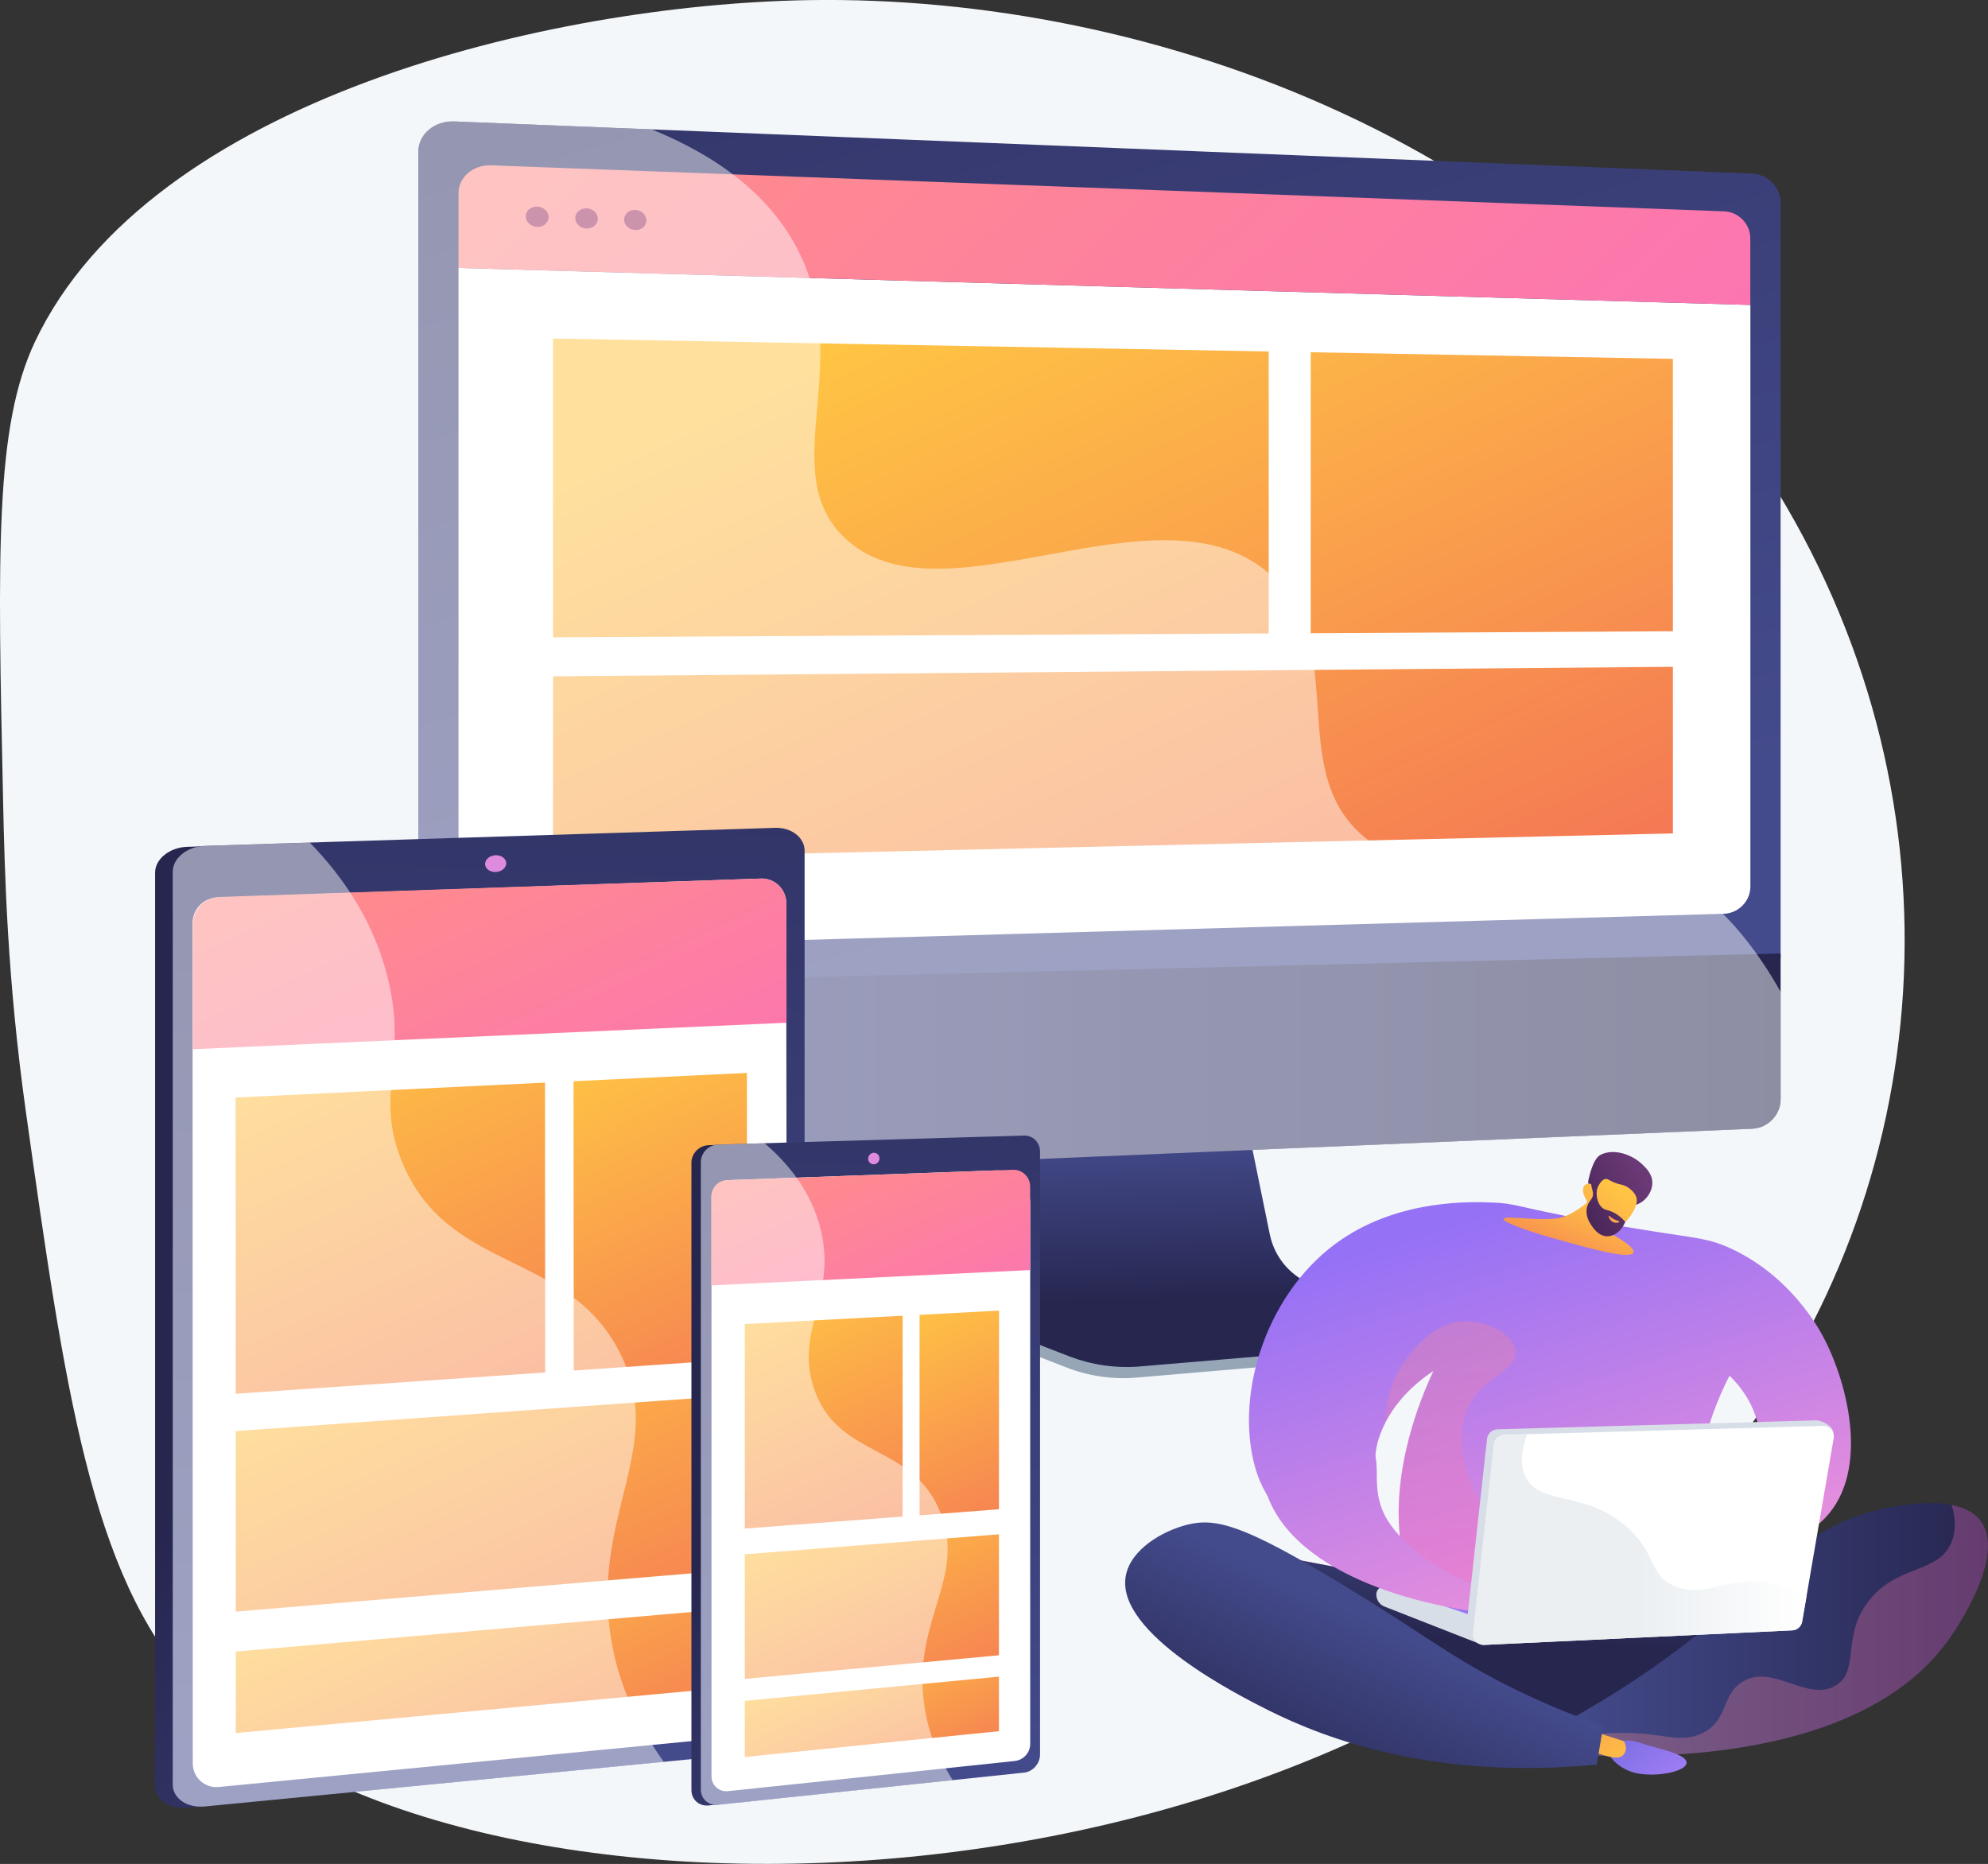
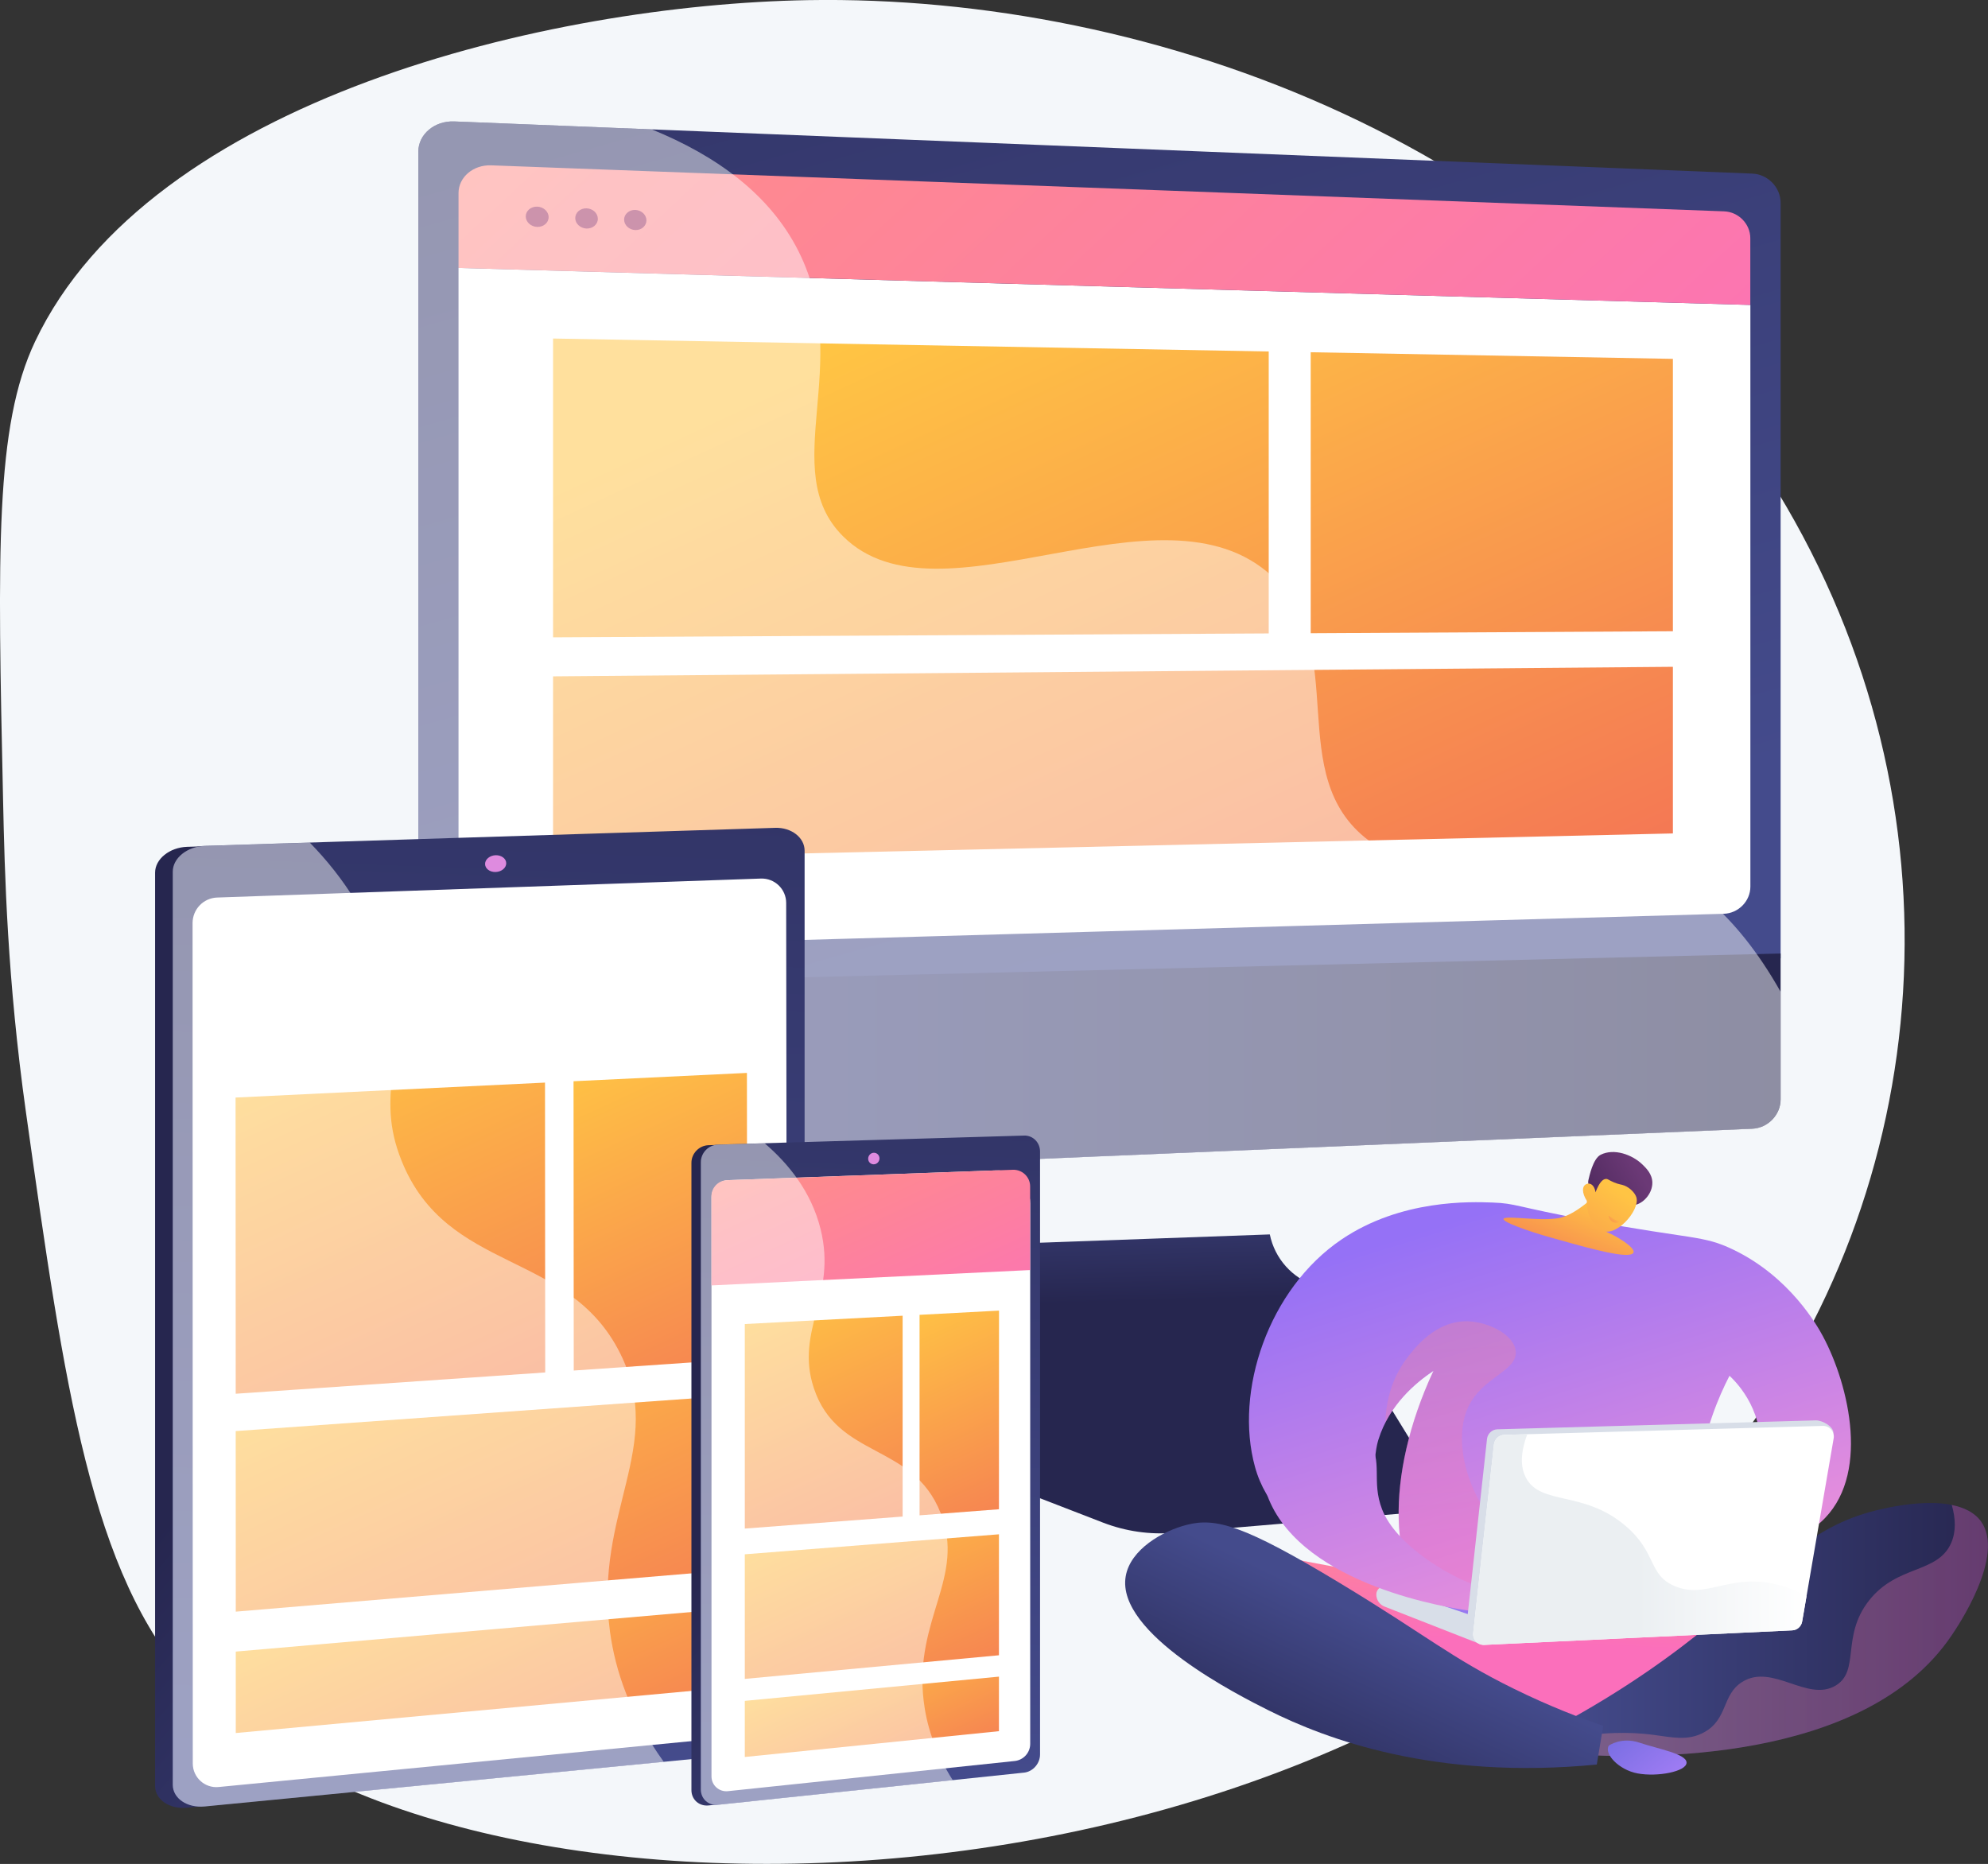
<svg xmlns="http://www.w3.org/2000/svg" version="1.1" x="0px" y="0px" width="2912.3px" height="2730.5px" viewBox="0 0 2912.3 2730.5" style="enable-background:new 0 0 2912.3 2730.5;" xml:space="preserve">
  <rect x="0" y="0" width="2912.3" height="2730.5" fill="#333333" stroke="none" />
  <style type="text/css">
	.st0{fill:#F4F7FA;}
	.st1{fill:#97A6B7;}
	.st2{fill:url(#SVGID_1_);}
	.st3{fill:url(#SVGID_2_);}
	.st4{fill:#FFFFFF;}
	.st5{fill:url(#SVGID_3_);}
	.st6{fill:#9D3060;}
	.st7{fill:url(#SVGID_4_);}
	.st8{fill:url(#SVGID_5_);}
	.st9{fill:url(#SVGID_6_);}
	.st10{fill:url(#SVGID_7_);}
	.st11{opacity:0.48;}
	.st12{fill:url(#SVGID_8_);}
	.st13{fill:url(#SVGID_9_);}
	.st14{fill:url(#SVGID_10_);}
	.st15{fill:url(#SVGID_11_);}
	.st16{fill:url(#SVGID_12_);}
	.st17{fill:url(#SVGID_13_);}
	.st18{fill:url(#SVGID_14_);}
	.st19{fill:#DE8BDF;}
	.st20{fill:url(#SVGID_15_);}
	.st21{fill:url(#SVGID_16_);}
	.st22{fill:url(#SVGID_17_);}
	.st23{fill:url(#SVGID_18_);}
	.st24{fill:url(#SVGID_19_);}
	.st25{fill:url(#SVGID_20_);}
	.st26{fill:url(#SVGID_21_);}
	.st27{fill:url(#SVGID_22_);}
	.st28{fill:url(#SVGID_23_);}
	.st29{fill:url(#SVGID_24_);}
	.st30{opacity:0.3;fill:url(#SVGID_25_);}
	.st31{fill:url(#SVGID_26_);}
	.st32{fill:url(#SVGID_27_);}
	.st33{fill:url(#SVGID_28_);}
	.st34{fill:url(#SVGID_29_);}
	.st35{opacity:0.3;fill:url(#SVGID_30_);}
	.st36{fill:url(#SVGID_31_);}
	.st37{fill:#D8DEE8;}
	.st38{fill:url(#SVGID_32_);}
	.st39{fill:url(#SVGID_33_);}
	.st40{fill:url(#SVGID_34_);}
	.st41{fill:url(#SVGID_35_);}
	.st42{fill:url(#SVGID_36_);}
	.st43{fill:url(#SVGID_37_);}
	.st44{fill:url(#SVGID_38_);}
</style>
  <g id="Background">
</g>
  <g id="Illustration">
    <g id="Responsive_web_design">
      <path class="st0" d="M1183.6,0.2C805.2,6.7,219.9,144.9,51.4,500.3C-7.4,624.4-3.5,806.8,4.5,1171.7    c2.3,107.3,6.2,263.6,33.5,457.5c56.7,402.9,95.2,677.2,241.2,836.9c365.7,400.2,1686.8,388.6,2250.9-331.9    c307.7-393,355.1-952.1,73.7-1414.2C2294,211.4,1690.1-8.4,1183.6,0.2z" />
      <g>
-         <path class="st1" d="M1923,1898.5c-34.3-11.4-59.9-40.4-67.1-76.2l-49.9-246.8l-426.6,15.1l-52.5,257.1     c-7.4,36,22.1,72.1,56,85.4l178.5,69.8c33.2,13,68.9,18.2,104.3,15.1l377.2-32.3c11-0.9,19.9-9.6,21.2-20.7     c1.3-11.1,9-23.6-1.5-27.1L1923,1898.5z" />
        <linearGradient id="SVGID_1_" gradientUnits="userSpaceOnUse" x1="1698.03" y1="1663.3" x2="1704.514" y2="1906.464">
          <stop offset="0" style="stop-color:#444B8C" />
          <stop offset="0.996" style="stop-color:#26264F" />
        </linearGradient>
-         <path class="st2" d="M1927.2,1883.5c-34.2-11.2-59.8-39.9-67-75.2l-49.8-243.7l-416.2,15l-52.4,253.9     c-7.3,35.6,12.1,71.2,46,84.3l178.3,69c33.2,12.8,68.8,17.9,104.2,14.9l376.8-31.9c11-0.9,19.9-9.5,21.1-20.5     c1.3-11-5.3-21.3-15.8-24.8L1927.2,1883.5z" />
+         <path class="st2" d="M1927.2,1883.5c-34.2-11.2-59.8-39.9-67-75.2l-416.2,15l-52.4,253.9     c-7.3,35.6,12.1,71.2,46,84.3l178.3,69c33.2,12.8,68.8,17.9,104.2,14.9l376.8-31.9c11-0.9,19.9-9.5,21.1-20.5     c1.3-11-5.3-21.3-15.8-24.8L1927.2,1883.5z" />
        <linearGradient id="SVGID_2_" gradientUnits="userSpaceOnUse" x1="1750.969" y1="1361.002" x2="1036.423" y2="-1147.616">
          <stop offset="0" style="stop-color:#444B8C" />
          <stop offset="0.996" style="stop-color:#26264F" />
        </linearGradient>
        <path class="st3" d="M2608.5,1403.9V297.2c0-22.7-18.7-42-41.6-42.9L665.5,177.9c-28.9-1.2-52.7,18.8-52.7,44.4v1223.1     L2608.5,1403.9z" />
        <g>
          <path class="st4" d="M671.7,392.5v955.4c0,23.8,22,42.7,48.9,42l1804.5-51.3c21.5-0.6,39.1-18.5,39.1-39.8V446.7L671.7,392.5z" />
          <linearGradient id="SVGID_3_" gradientUnits="userSpaceOnUse" x1="1036.335" y1="-261.271" x2="2338.563" y2="1136.855">
            <stop offset="0" style="stop-color:#FF9085" />
            <stop offset="1" style="stop-color:#FB6FBB" />
          </linearGradient>
          <path class="st5" d="M2564.1,446.7v-97.8c0-20.8-17.2-38.5-38.3-39.3L719.6,242.2c-26.3-1-47.9,17.3-47.9,40.7v109.6      L2564.1,446.7z" />
          <g>
            <path class="st6" d="M803.7,318.1c0,8.2-7.5,14.6-16.7,14.3c-9.3-0.3-16.8-7.2-16.8-15.4c0-8.2,7.5-14.6,16.8-14.3       C796.2,303,803.7,309.9,803.7,318.1z" />
            <path class="st6" d="M875.8,320.5c0,8.2-7.4,14.5-16.5,14.3c-9.1-0.3-16.6-7.2-16.6-15.3c0-8.2,7.4-14.6,16.6-14.3       C868.4,305.5,875.8,312.3,875.8,320.5z" />
            <path class="st6" d="M947,322.8c0,8.1-7.3,14.5-16.3,14.2c-9-0.3-16.4-7.1-16.4-15.3c0-8.1,7.3-14.5,16.4-14.2       C939.7,307.9,947,314.7,947,322.8z" />
          </g>
        </g>
        <linearGradient id="SVGID_4_" gradientUnits="userSpaceOnUse" x1="612.853" y1="1565.392" x2="2608.462" y2="1565.392">
          <stop offset="0" style="stop-color:#444B8C" />
          <stop offset="0.996" style="stop-color:#26264F" />
        </linearGradient>
        <path class="st7" d="M612.9,1445.3v244.3c0,25.6,23.7,45.5,52.7,44.3l1901.3-80.4c22.9-1,41.6-20.3,41.6-43v-213.7L612.9,1445.3z     " />
        <g>
          <g>
            <linearGradient id="SVGID_5_" gradientUnits="userSpaceOnUse" x1="1234.037" y1="506.685" x2="1804.372" y2="1742.923">
              <stop offset="0" style="stop-color:#FFC444" />
              <stop offset="0.996" style="stop-color:#F36F56" />
            </linearGradient>
            <polygon class="st8" points="1858.6,927.9 810.2,933.6 810.2,495.9 1858.6,514.9      " />
            <linearGradient id="SVGID_6_" gradientUnits="userSpaceOnUse" x1="1957.043" y1="231.676" x2="2482.804" y2="1371.299">
              <stop offset="0" style="stop-color:#FFC444" />
              <stop offset="0.996" style="stop-color:#F36F56" />
            </linearGradient>
            <polygon class="st9" points="2450.7,924.7 1920.1,927.6 1920.1,516 2450.7,525.7      " />
            <linearGradient id="SVGID_7_" gradientUnits="userSpaceOnUse" x1="1328.695" y1="463.675" x2="1874.647" y2="1647.06">
              <stop offset="0" style="stop-color:#FFC444" />
              <stop offset="0.996" style="stop-color:#F36F56" />
            </linearGradient>
            <polygon class="st10" points="2450.7,1220.9 810.2,1258.6 810.2,990.8 2450.7,976.8      " />
          </g>
        </g>
        <g class="st11">
          <path class="st4" d="M2402.5,1261c-156.2-52.7-285.3,54.8-397.6-29.9c-126.5-95.5-24.3-279-141.3-387      c-162.6-150.1-487.7,82.7-628.9-58.8c-97.1-97.3,17.4-253.1-64.8-417c-41.8-83.3-120.1-140.1-215.2-178.8l-289.2-11.6      c-28.9-1.2-52.7,18.8-52.7,44.4v1223.1v244.3c0,25.6,23.7,45.5,52.7,44.3l1901.3-80.4c22.9-1,41.6-20.3,41.6-43v-157.9      C2541.5,1334.2,2467.6,1283,2402.5,1261z" />
        </g>
      </g>
      <g>
        <g>
          <g>
            <linearGradient id="SVGID_8_" gradientUnits="userSpaceOnUse" x1="1241.279" y1="2404.993" x2="574.755" y2="1836.418">
              <stop offset="0" style="stop-color:#444B8C" />
              <stop offset="0.996" style="stop-color:#26264F" />
            </linearGradient>
            <path class="st12" d="M1153.4,1247.6v1280.3c0,19.1-20.9,24.8-44.7,27.1l-822,91.9l-12.6,1.2c-25.8,2.5-46.9-11.8-46.9-31.8       V1278.4c0-20,21.1-37,46.9-37.9l17-0.5l824.9,2.7C1139.8,1242,1153.4,1228.4,1153.4,1247.6z" />
            <linearGradient id="SVGID_9_" gradientUnits="userSpaceOnUse" x1="-1796.151" y1="2009.981" x2="571.144" y2="2098.042" gradientTransform="matrix(0 -1 1 0 -1319.347 784.058)">
              <stop offset="0" style="stop-color:#444B8C" />
              <stop offset="0.996" style="stop-color:#26264F" />
            </linearGradient>
            <path class="st13" d="M1178.7,1246.1v1279.9c0,19.1-19.4,36.7-43.1,39L300,2646.2c-25.8,2.5-46.9-11.8-46.9-31.8V1276.9       c0-20,21.1-37,46.9-37.8l835.6-26.4C1159.3,1211.9,1178.7,1227,1178.7,1246.1z" />
            <g>
              <path class="st4" d="M318.1,1314.8l796.5-27.8c20.3-0.7,37.1,15.5,37.1,35.8l1.5,1175.2c0,22.1-16.7,40.5-38.7,42.7        l-794.2,77.1c-20.3,2-37.8-14-37.9-34.3l-0.3-1231.4C282.2,1331.9,298.1,1315.5,318.1,1314.8z" />
              <linearGradient id="SVGID_10_" gradientUnits="userSpaceOnUse" x1="436.781" y1="1521.116" x2="777.622" y2="2259.91">
                <stop offset="0" style="stop-color:#FFC444" />
                <stop offset="0.996" style="stop-color:#F36F56" />
              </linearGradient>
              <polygon class="st14" points="345.1,1607.8 798.4,1585.9 798.7,2010.5 345.3,2041.7       " />
              <linearGradient id="SVGID_11_" gradientUnits="userSpaceOnUse" x1="599.015" y1="1939.636" x2="903.871" y2="2600.431">
                <stop offset="0" style="stop-color:#FFC444" />
                <stop offset="0.996" style="stop-color:#F36F56" />
              </linearGradient>
              <polygon class="st15" points="345.3,2096.4 1094.7,2042.8 1094.9,2297.9 345.4,2360.9       " />
              <linearGradient id="SVGID_12_" gradientUnits="userSpaceOnUse" x1="587.91" y1="1146.111" x2="905.912" y2="1835.402">
                <stop offset="0" style="stop-color:#FF9085" />
                <stop offset="1" style="stop-color:#FB6FBB" />
              </linearGradient>
-               <path class="st16" d="M321.3,1314l793-27c20.6-0.7,37.7,15.8,37.7,36.4l0.2,174.8L282.3,1537l0-182.6        C282.2,1332.6,299.5,1314.7,321.3,1314z" />
              <linearGradient id="SVGID_13_" gradientUnits="userSpaceOnUse" x1="633.194" y1="2257.933" x2="853.636" y2="2735.757">
                <stop offset="0" style="stop-color:#FFC444" />
                <stop offset="0.996" style="stop-color:#F36F56" />
              </linearGradient>
              <polygon class="st17" points="345.4,2419.4 1095,2354.3 1095.1,2469.4 345.4,2538.7       " />
              <linearGradient id="SVGID_14_" gradientUnits="userSpaceOnUse" x1="852.319" y1="1540.385" x2="1143.914" y2="2172.438">
                <stop offset="0" style="stop-color:#FFC444" />
                <stop offset="0.996" style="stop-color:#F36F56" />
              </linearGradient>
              <polygon class="st18" points="840.2,1583.9 1094.2,1571.7 1094.6,1990.2 840.5,2007.7       " />
            </g>
          </g>
          <path class="st19" d="M741.6,1264.6c0,6.8-6.9,12.5-15.5,12.8c-8.6,0.3-15.5-5-15.5-11.8s7-12.5,15.5-12.8      C734.6,1252.6,741.6,1257.8,741.6,1264.6z" />
        </g>
        <g class="st11">
          <path class="st4" d="M908.6,1982.7c-76-152.6-253.7-116.1-320.4-282.5c-39.8-99.3,9.7-146.3-20.1-267.4      c-20.2-81.9-64.3-147.2-114.3-198.5l-153.8,4.9c-25.8,0.8-46.9,17.8-46.9,37.8v1337.5c0,20,21.1,34.3,46.9,31.8l672.4-65.3      c-49.8-69.2-71.1-134.3-78.8-190.7C869.8,2215.1,976.1,2118.2,908.6,1982.7z" />
        </g>
      </g>
      <g>
        <g>
          <g>
            <linearGradient id="SVGID_15_" gradientUnits="userSpaceOnUse" x1="1603.99" y1="2450.055" x2="1188.873" y2="2095.941">
              <stop offset="0" style="stop-color:#444B8C" />
              <stop offset="0.996" style="stop-color:#26264F" />
            </linearGradient>
            <path class="st20" d="M1509.9,1687.7v883.6c0,13.2-11.3,16.9-24.1,18.2l-441.1,54.6l-6.7,0.7c-13.8,1.4-25.1-8.6-25.1-22.4       v-919.1c0-13.7,11.3-25.3,25.1-25.7l9.1-0.3l442.7,6.8C1502.6,1683.7,1509.9,1674.5,1509.9,1687.7z" />
            <linearGradient id="SVGID_16_" gradientUnits="userSpaceOnUse" x1="-1812.458" y1="2577.383" x2="-201.287" y2="2637.317" gradientTransform="matrix(0 -1 1 0 -1319.347 784.058)">
              <stop offset="0" style="stop-color:#444B8C" />
              <stop offset="0.996" style="stop-color:#26264F" />
            </linearGradient>
            <path class="st21" d="M1523.6,1686.8v883.4c0,13.2-10.5,25.1-23.3,26.5l-448.5,47.1c-13.8,1.4-25.1-8.6-25.1-22.4v-919       c0-13.7,11.3-25.3,25.1-25.7l448.5-13.2C1513.1,1663.1,1523.6,1673.6,1523.6,1686.8z" />
            <g>
              <path class="st4" d="M1066.7,1728.8l392.3-14.3c27.4-1,50.2,20.9,50.2,48.4l0,791.6c0,13-9.8,23.8-22.7,25.2l-420.3,44.2        c-12.8,1.3-23.9-8.7-23.9-21.5l0-848.2C1042.3,1740.5,1053.1,1729.3,1066.7,1728.8z" />
              <g>
                <linearGradient id="SVGID_17_" gradientUnits="userSpaceOnUse" x1="1121.043" y1="1897.602" x2="1337.519" y2="2366.828">
                  <stop offset="0" style="stop-color:#FFC444" />
                  <stop offset="0.996" style="stop-color:#F36F56" />
                </linearGradient>
                <polygon class="st22" points="1091.1,1939.6 1322.3,1927.4 1322.3,2221.6 1091.1,2239.2        " />
                <linearGradient id="SVGID_18_" gradientUnits="userSpaceOnUse" x1="1206.667" y1="2200.408" x2="1384.714" y2="2586.336">
                  <stop offset="0" style="stop-color:#FFC444" />
                  <stop offset="0.996" style="stop-color:#F36F56" />
                </linearGradient>
                <polygon class="st23" points="1091.1,2276.9 1463.4,2247.6 1463.4,2424.8 1091.1,2459.4        " />
                <linearGradient id="SVGID_19_" gradientUnits="userSpaceOnUse" x1="1229.749" y1="2411.939" x2="1350.152" y2="2672.921">
                  <stop offset="0" style="stop-color:#FFC444" />
                  <stop offset="0.996" style="stop-color:#F36F56" />
                </linearGradient>
                <polygon class="st24" points="1091.1,2491.6 1463.4,2456.1 1463.4,2536 1091.1,2573.8        " />
                <linearGradient id="SVGID_20_" gradientUnits="userSpaceOnUse" x1="1331.068" y1="1908.938" x2="1519.6" y2="2317.592">
                  <stop offset="0" style="stop-color:#FFC444" />
                  <stop offset="0.996" style="stop-color:#F36F56" />
                </linearGradient>
                <polygon class="st25" points="1347.1,1926.1 1463.5,1919.9 1463.4,2210.9 1347.1,2219.8        " />
              </g>
              <linearGradient id="SVGID_21_" gradientUnits="userSpaceOnUse" x1="1198.617" y1="1640.62" x2="1387.166" y2="2049.312">
                <stop offset="0" style="stop-color:#FF9085" />
                <stop offset="1" style="stop-color:#FB6FBB" />
              </linearGradient>
              <path class="st26" d="M1064.8,1728.9l419-15.3c13.8-0.5,25.3,10.6,25.3,24.4l0,122.5l-466.9,22.5l0-130.8        C1042.3,1739.7,1052.3,1729.3,1064.8,1728.9z" />
            </g>
          </g>
          <path class="st19" d="M1288.4,1696.9c0,4.7-3.7,8.6-8.3,8.7c-4.6,0.1-8.3-3.5-8.3-8.2c0-4.7,3.7-8.6,8.3-8.7      C1284.7,1688.6,1288.4,1692.3,1288.4,1696.9z" />
        </g>
        <g class="st11">
          <path class="st4" d="M1377.8,2216c-40.9-102.9-151.2-78.6-185.6-182.6c-28.1-84.9,34.3-134.6,9.9-232.9      c-13.7-55.1-47.4-96.1-81.9-125.7l-68.4,2c-13.8,0.4-25.1,12-25.1,25.7v919c0,13.7,11.3,23.8,25.1,22.4l343.9-36.1      c-27.6-43.5-38.7-83.3-42.6-116.3C1338.8,2371.3,1415.3,2310.2,1377.8,2216z" />
        </g>
      </g>
      <g>
        <linearGradient id="SVGID_22_" gradientUnits="userSpaceOnUse" x1="2308.407" y1="2195.804" x2="2297.611" y2="2409.037">
          <stop offset="0" style="stop-color:#FF9085" />
          <stop offset="1" style="stop-color:#FB6FBB" />
        </linearGradient>
        <polygon class="st27" points="2297,2359.5 2800.7,2233.5 2825.9,2355.9 2364.8,2568.7 1999.7,2478.5 1779.4,2262.2    " />
        <linearGradient id="SVGID_23_" gradientUnits="userSpaceOnUse" x1="2308.407" y1="2195.804" x2="2297.611" y2="2409.037">
          <stop offset="0" style="stop-color:#444B8C" />
          <stop offset="0.996" style="stop-color:#26264F" />
        </linearGradient>
-         <polygon class="st28" points="2297,2359.5 2800.7,2233.5 2825.9,2355.9 2364.8,2568.7 1999.7,2478.5 1779.4,2262.2    " />
        <linearGradient id="SVGID_24_" gradientUnits="userSpaceOnUse" x1="2281.196" y1="2387.092" x2="2912.262" y2="2387.092">
          <stop offset="0" style="stop-color:#444B8C" />
          <stop offset="0.996" style="stop-color:#26264F" />
        </linearGradient>
        <path class="st29" d="M2281.2,2528.9c100.1-53.7,174-108.3,224.2-149.7c98.7-81.3,144-142.6,244-166.9     c17.9-4.3,119.7-29,152.5,16.2c36.4,50-34.3,154.7-42.9,167.4c-127.7,189-453,180.2-555,174.1     C2296.4,2556.3,2288.8,2542.6,2281.2,2528.9z" />
        <linearGradient id="SVGID_25_" gradientUnits="userSpaceOnUse" x1="2281.195" y1="2388.561" x2="2912.26" y2="2388.561">
          <stop offset="0" style="stop-color:#FF9085" />
          <stop offset="1" style="stop-color:#FB6FBB" />
        </linearGradient>
        <path class="st30" d="M2901.9,2228.5c-9.6-13.2-25.2-20.3-42.7-23.9c5.8,20.2,6.4,39.2-0.9,55.8c-20,45.3-79.1,31.4-120.6,84.6     c-40.8,52.3-12.5,102.6-48.6,124.2c-41.3,24.7-92.5-33-136.8-5.4c-30.1,18.8-20.7,54.4-55.8,73.8c-24.2,13.4-48,7.1-75.6,3.6     c-31.6-4-75-4.8-129.4,6.5c4.1,7.4,8.3,14.9,12.4,22.3c102,6.1,427.2,15,555-174.1C2867.6,2383.2,2938.3,2278.6,2901.9,2228.5z" />
        <linearGradient id="SVGID_26_" gradientUnits="userSpaceOnUse" x1="2459.899" y1="2632.645" x2="2338.438" y2="2481.494">
          <stop offset="0" style="stop-color:#AA80F9" />
          <stop offset="0.996" style="stop-color:#6165D7" />
        </linearGradient>
        <path class="st31" d="M2356.9,2557.1c0,0,18.3-13.2,45-4.2c26.6,9,68.9,16.2,68.8,29.2c-0.1,13-42.4,21.2-71.6,15.8     C2371.1,2592.8,2349.1,2568.5,2356.9,2557.1z" />
        <linearGradient id="SVGID_27_" gradientUnits="userSpaceOnUse" x1="2385.328" y1="2596.751" x2="2217.979" y2="2386.215">
          <stop offset="0" style="stop-color:#FFC444" />
          <stop offset="0.996" style="stop-color:#F36F56" />
        </linearGradient>
-         <path class="st32" d="M2330,2534.9l49,15.8c0,0,8,13.3-2.8,21.7c-10.7,8.4-48.1-9.4-48.1-9.4L2330,2534.9z" />
        <linearGradient id="SVGID_28_" gradientUnits="userSpaceOnUse" x1="2025.047" y1="2380.03" x2="1885.998" y2="2669.252">
          <stop offset="0" style="stop-color:#444B8C" />
          <stop offset="0.996" style="stop-color:#26264F" />
        </linearGradient>
        <path class="st33" d="M1649.1,2309.1c-14.5,84.2,167.3,175.3,208.9,196.2c84.8,42.5,244.4,102.5,481.2,79.6     c3.1-18.9,6.3-37.8,9.4-56.7c-31.3-10.7-77.6-28.1-131.4-54.6c-91.8-45.2-126.7-77.4-254.1-154.4c-141-85.2-182-96.2-224-85.6     C1703.1,2242.5,1655.8,2269.9,1649.1,2309.1z" />
        <linearGradient id="SVGID_29_" gradientUnits="userSpaceOnUse" x1="2336.755" y1="2306.829" x2="2170.758" y2="1775.098">
          <stop offset="3.597120e-003" style="stop-color:#E38DDD" />
          <stop offset="1" style="stop-color:#9571F6" />
        </linearGradient>
        <path class="st34" d="M1838.5,2148.9c-30.7-111.1,20-261.1,126.9-333.3c87.2-59,189.4-55.2,221.3-54     c34.9,1.3,31.3,5.8,141.2,26.2c152.6,28.2,166.7,21.4,211,42.7c83.5,40,123.9,112.7,131.5,126.8c38.8,72.4,70.3,206.9-3.3,272.7     c-41.9,37.4-100.6,37.2-133.6,33.7c-2.2-14.8-4.5-29.7-6.7-44.5c6.7-5.2,46.4-37,51.3-93.1c5.6-64.5-39.5-106.1-44.5-110.7     c-16,30.9-35.7,77.7-44.5,137.7c-11.4,77.4,0.4,141,10.4,178.4c-40.3,22.1-107.1,52.2-194,61.8c-65.5,7.2-146.6,16.2-198.4-24.3     c-73.1-57.2-79.3-206-7.1-360.9c-26.4,17.7-64.7,49.8-80.6,100.5c-2.4,7.7-6.5,22.7-8.1,81     C2008.3,2294.1,1870.3,2264.1,1838.5,2148.9z" />
        <linearGradient id="SVGID_30_" gradientUnits="userSpaceOnUse" x1="2230.296" y1="1867.802" x2="2253.238" y2="2238.934">
          <stop offset="0" style="stop-color:#FF9085" />
          <stop offset="1" style="stop-color:#FB6FBB" />
        </linearGradient>
        <path class="st35" d="M2333.8,2225.8c-36.8,4.5-46.8,42.7-81,40.5c-74.3-4.9-134-133.5-102.6-203.8     c20.5-45.8,73.8-53.8,70.2-83.7c-2.9-23.9-39.9-42.3-70.2-43.2c-47.1-1.4-78.2,39.6-89.1,54c-25.5,33.6-31,70.5-31.6,94.3     c18.7-36.7,48.5-61.3,70.4-76c-72.2,154.9-66.1,303.8,7.1,360.9c51.8,40.5,132.9,31.5,198.4,24.3c70.5-7.8,127.8-29.1,168.4-48.6     C2434.4,2280.3,2384.1,2219.7,2333.8,2225.8z" />
        <linearGradient id="SVGID_31_" gradientUnits="userSpaceOnUse" x1="2031.365" y1="2351.863" x2="2463.13" y2="2351.863">
          <stop offset="0" style="stop-color:#AA80F9" />
          <stop offset="0.996" style="stop-color:#6165D7" />
        </linearGradient>
        <polygon class="st36" points="2462,2330.7 2031.4,2324.2 2145.9,2379.5 2463.1,2358.7    " />
        <path class="st37" d="M2016.2,2335.7L2016.2,2335.7c0,8.1,5,15.3,12.6,18l137.6,53.9l0.6-37.4l-135.7-46     C2023.8,2322,2016.2,2327.8,2016.2,2335.7z" />
        <linearGradient id="SVGID_32_" gradientUnits="userSpaceOnUse" x1="2054.551" y1="2394.929" x2="1888.553" y2="1863.197">
          <stop offset="3.597120e-003" style="stop-color:#E38DDD" />
          <stop offset="1" style="stop-color:#9571F6" />
        </linearGradient>
        <path class="st38" d="M1859.3,2074.9c33.2-31.5,114.8-11.6,145.2,33.6c22.4,33.3,3.9,60.6,20.2,102.6     c20.1,51.4,95.8,97.8,142.3,113.2c-7.3,15.7-5.1,19.7-12.4,35.4c-29.6-3.7-243.5-36.5-295.9-163.5     C1856,2189.5,1823.7,2108.6,1859.3,2074.9z" />
        <linearGradient id="SVGID_33_" gradientUnits="userSpaceOnUse" x1="2323.416" y1="1748.815" x2="2265.385" y2="1887.821">
          <stop offset="0" style="stop-color:#FFC444" />
          <stop offset="0.996" style="stop-color:#F36F56" />
        </linearGradient>
        <path class="st39" d="M2344.9,1743.2c0,0-34.8,37.7-63.7,41.6c-28.9,3.9-70.7-3.8-77.9,0c-7.2,3.8,36.3,19.2,70.8,28.7     c34.5,9.5,97.2,28.4,114.5,24.2c17.3-4.1-18.9-26.3-33.3-32.2c-14.4-5.9,6.2-36.1,6.2-36.1L2344.9,1743.2z" />
        <g>
          <linearGradient id="SVGID_34_" gradientUnits="userSpaceOnUse" x1="-2872.499" y1="-127.24" x2="-2935.483" y2="-287.207" gradientTransform="matrix(-0.794 -0.607 -0.607 0.794 -107.061 156.888)">
            <stop offset="0" style="stop-color:#311944" />
            <stop offset="1" style="stop-color:#6B3976" />
          </linearGradient>
          <path class="st40" d="M2396.6,1764.8c12.6-3.5,24.1-17.6,24-32.3c-0.1-12.6-9-21.2-14.3-26.4c-15.3-14.9-42-24.3-61.4-14.5      c-11.5,5.8-16.7,32.2-17.9,36.8c-1.3,5.2,0.7,8.9,1.3,14c0.8,7.1,1.9,18.3,3.5,36.8c3.2-2.6,7.5-5.6,12.6-8.5      c2-1.1,9.9-5.3,18.3-7.3C2379.9,1759.6,2384.7,1768.1,2396.6,1764.8z" />
          <linearGradient id="SVGID_35_" gradientUnits="userSpaceOnUse" x1="3534.495" y1="-48.669" x2="3531.599" y2="184.707" gradientTransform="matrix(0.83 0.557 -0.557 0.83 -594.736 -187.966)">
            <stop offset="0" style="stop-color:#FFC444" />
            <stop offset="0.996" style="stop-color:#F36F56" />
          </linearGradient>
          <path class="st41" d="M2324.7,1759.2c0,0-2.9,26.7,20.2,42.3c20.7,13.9,57.7-28.1,52.4-47.2c-1.8-6.4-9.2-14.2-17.5-17.5      c-4.9-2-7.6-1.4-15.6-4.8c-7.4-3.1-8.6-5.1-11.6-5c-3.8,0.2-9.2,3.6-15.3,19.6c-0.8-6.7-4.2-11.7-8.6-12.6      c-0.7-0.2-2.8-0.3-4.6,0.5C2317.4,1737.3,2317,1747.3,2324.7,1759.2z" />
          <linearGradient id="SVGID_36_" gradientUnits="userSpaceOnUse" x1="-2891.737" y1="-119.575" x2="-2954.789" y2="-279.715" gradientTransform="matrix(-0.794 -0.607 -0.607 0.794 -107.061 156.888)">
            <stop offset="0" style="stop-color:#311944" />
            <stop offset="1" style="stop-color:#6B3976" />
          </linearGradient>
-           <path class="st42" d="M2353.7,1723.6c0.4,1.4-5.2,2.8-9.3,7.6c-7.9,9.4-7.1,28.8,2.2,37.5c5.5,5.2,9.9,2.8,20.6,9.4      c6.6,4.1,11.1,8.7,13.7,11.9c-5.2,13.1-16.3,21.5-27.3,21c-11.8-0.6-19.2-11.4-22.2-15.9c-2.1-3-8.7-12.7-7-24.3      c1.7-12.1,10.3-13.6,9.2-23.5c-0.6-5-3.3-9.1-2.5-17.4c0.2-2.3,0.6-4.1,0.9-5.3C2341.2,1723,2353.1,1721.5,2353.7,1723.6z" />
          <linearGradient id="SVGID_37_" gradientUnits="userSpaceOnUse" x1="-2953.444" y1="-216.063" x2="-2950.166" y2="-186.835" gradientTransform="matrix(-0.794 -0.607 -0.607 0.794 -107.061 156.888)">
            <stop offset="0" style="stop-color:#FFC444" />
            <stop offset="1" style="stop-color:#F36F56" />
          </linearGradient>
          <path class="st43" d="M2370.6,1788.4c0,0-6-1.1-13-7.1c-0.3-0.3-0.8-0.5-1-0.3c-0.7,0.6,1.6,7.3,6.9,9.5      c3.8,1.5,8.4,0.4,8.6-0.6C2372.2,1789.3,2371.4,1788.9,2370.6,1788.4z" />
        </g>
        <g>
          <path class="st37" d="M2178.4,2107.8l-30.4,276.4c-1,9.5,12.3,23.7,21.9,23.3l445.3-27.3c7.3-0.3,13.4-5.7,14.6-13l55.9-267      c1.7-9.7-15.8-19.7-25.6-19.5l-466.7,13.1C2185.7,2094.1,2179.3,2100.1,2178.4,2107.8z" />
          <path class="st4" d="M2188.6,2115.9l-30.4,276.4c-1,9.5,6.7,17.8,16.3,17.3l451-21.3c7.3-0.3,13.4-5.7,14.6-13l46.1-268.2      c1.7-9.7-6-18.5-15.8-18.3l-466.7,13.1C2195.9,2102.2,2189.5,2108.1,2188.6,2115.9z" />
        </g>
        <linearGradient id="SVGID_38_" gradientUnits="userSpaceOnUse" x1="2158.173" y1="2255.305" x2="2646.494" y2="2255.305">
          <stop offset="0.494" style="stop-color:#EBEFF2" />
          <stop offset="1" style="stop-color:#FFFFFF" />
        </linearGradient>
        <path class="st44" d="M2453.4,2323.5c-39.4-16.7-25.5-48.5-72-88.2c-61.3-52.3-123.9-29.6-145.8-70.2     c-6.8-12.6-10.1-32.3,1.8-64.1l-33.8,1c-7.8,0.2-14.2,6.2-15.1,13.9l-30.4,276.4c-1,9.5,6.7,17.8,16.3,17.3l451-21.3     c7.3-0.3,13.4-5.7,14.6-13l6.4-37c-13.7-7.6-30-14.5-49.1-18.4C2531.2,2306.4,2498.8,2342.7,2453.4,2323.5z" />
      </g>
    </g>
  </g>
</svg>